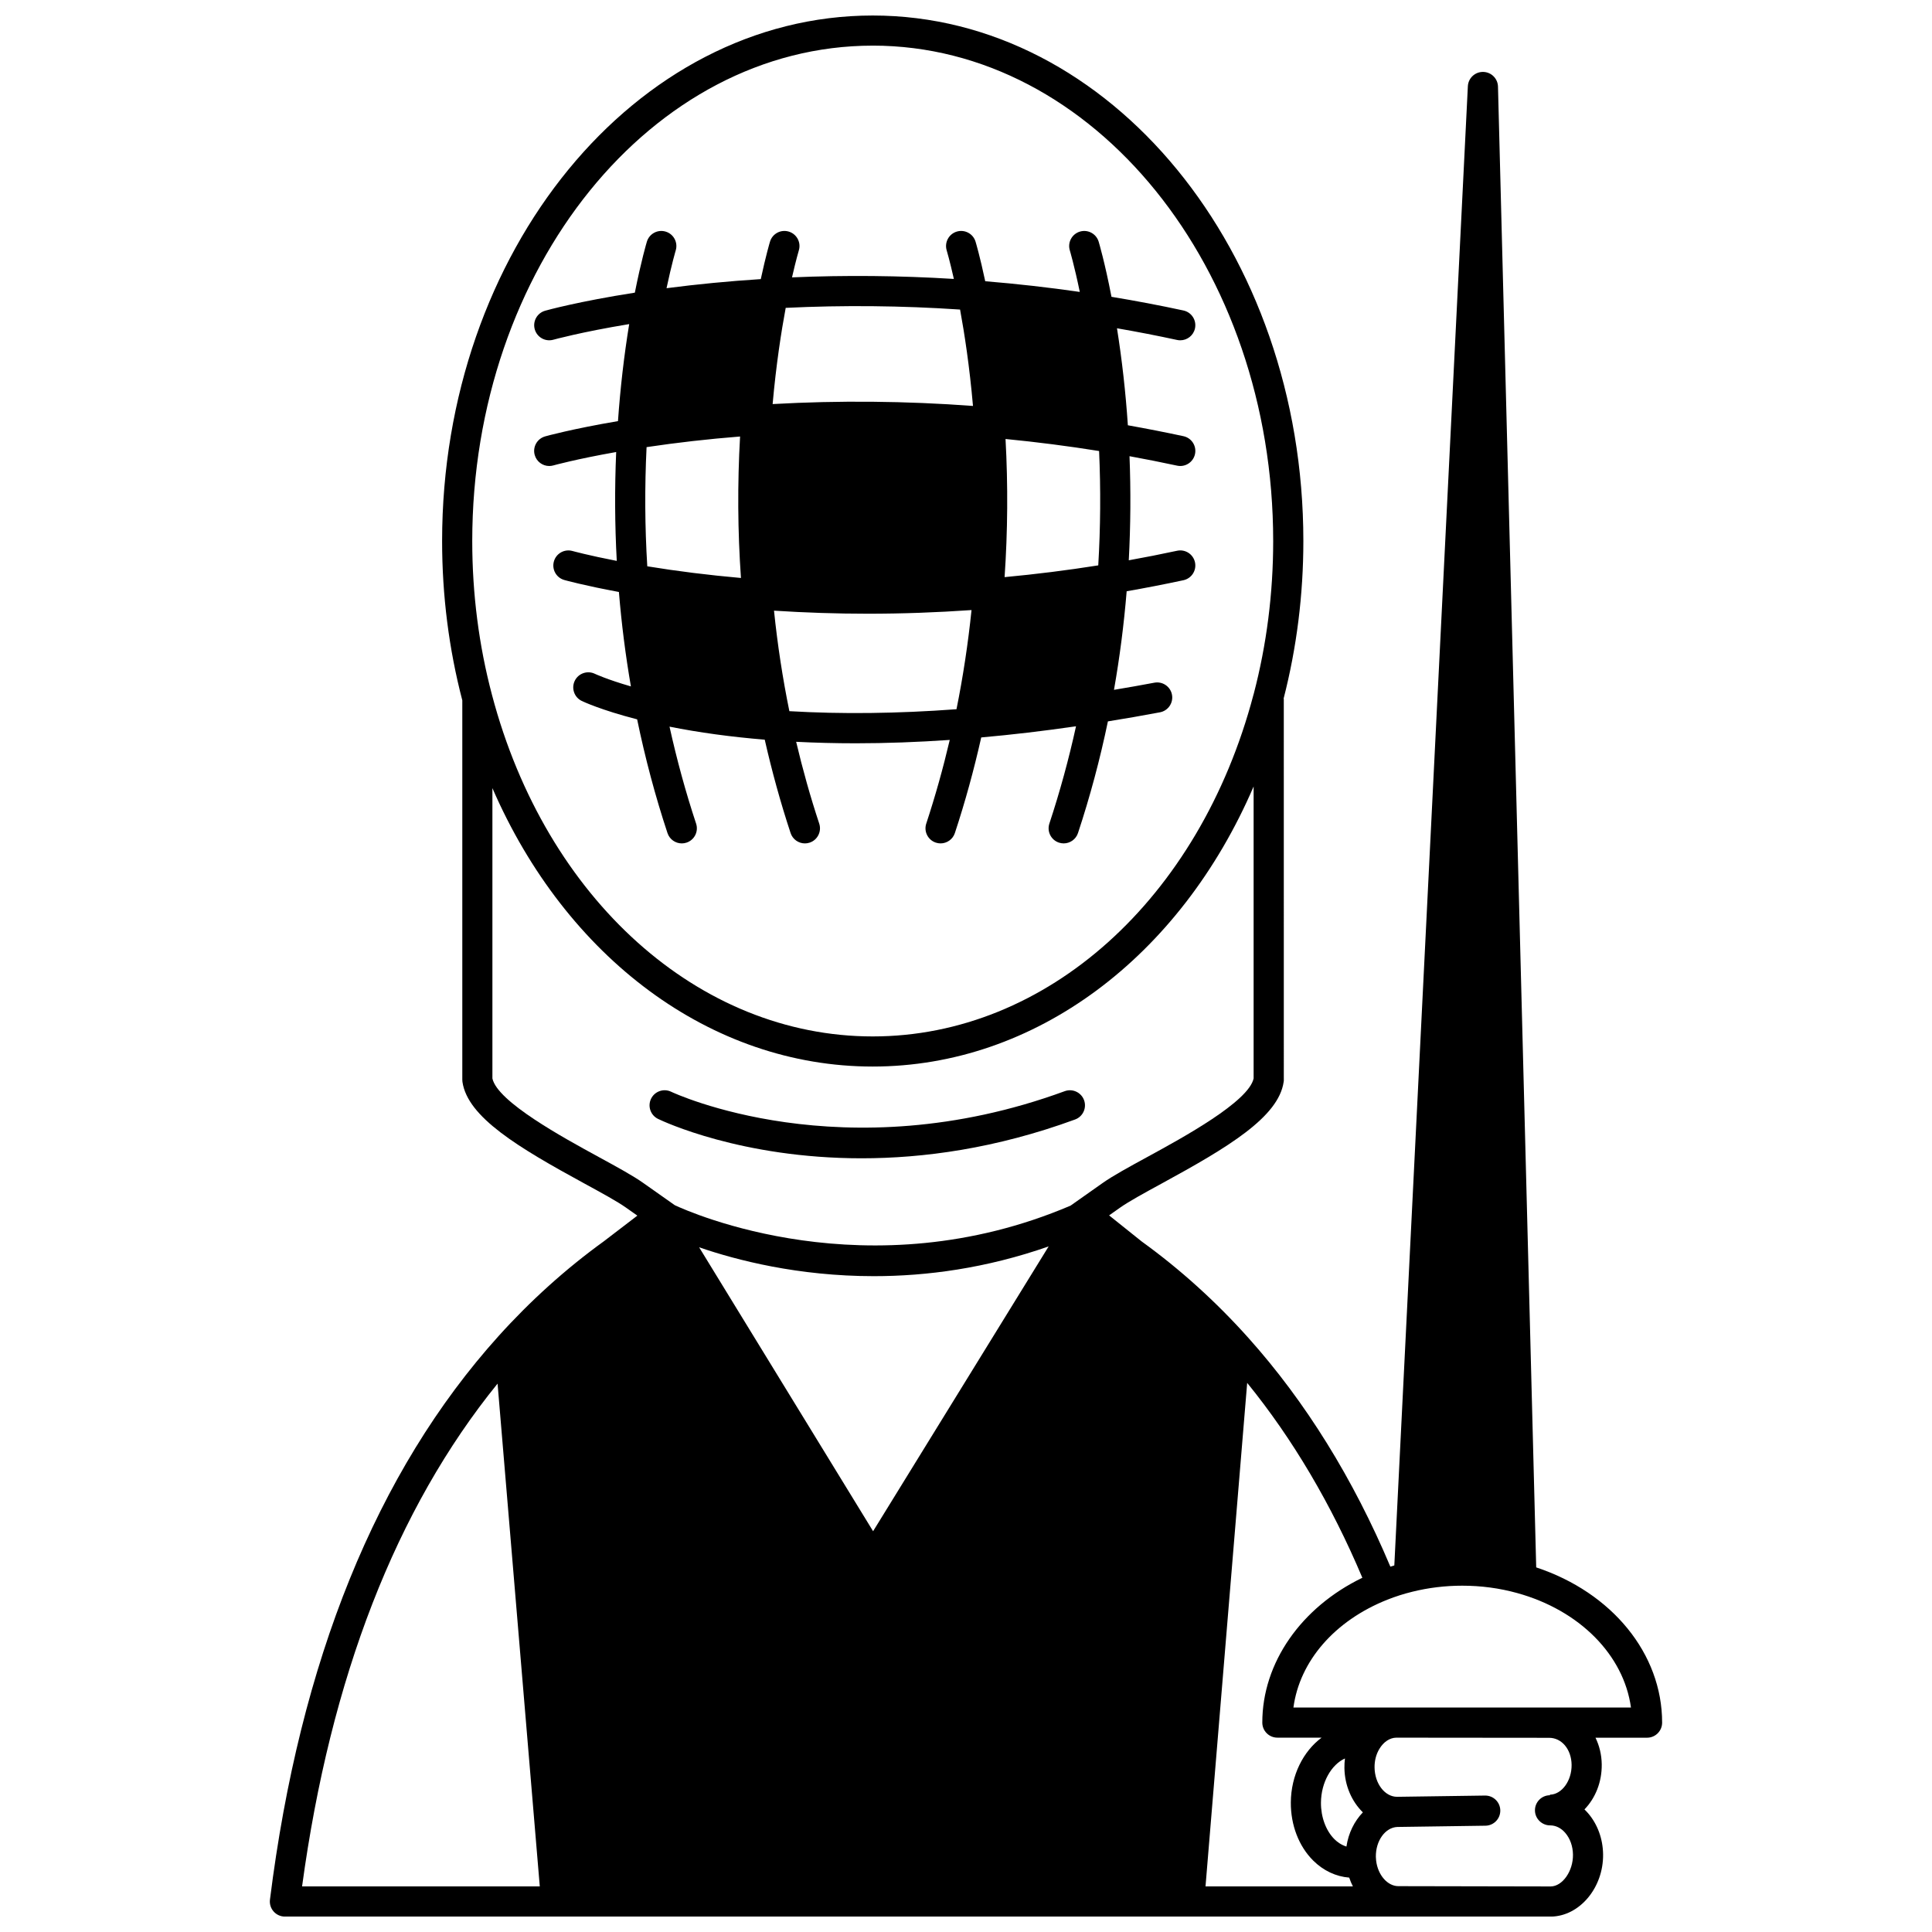
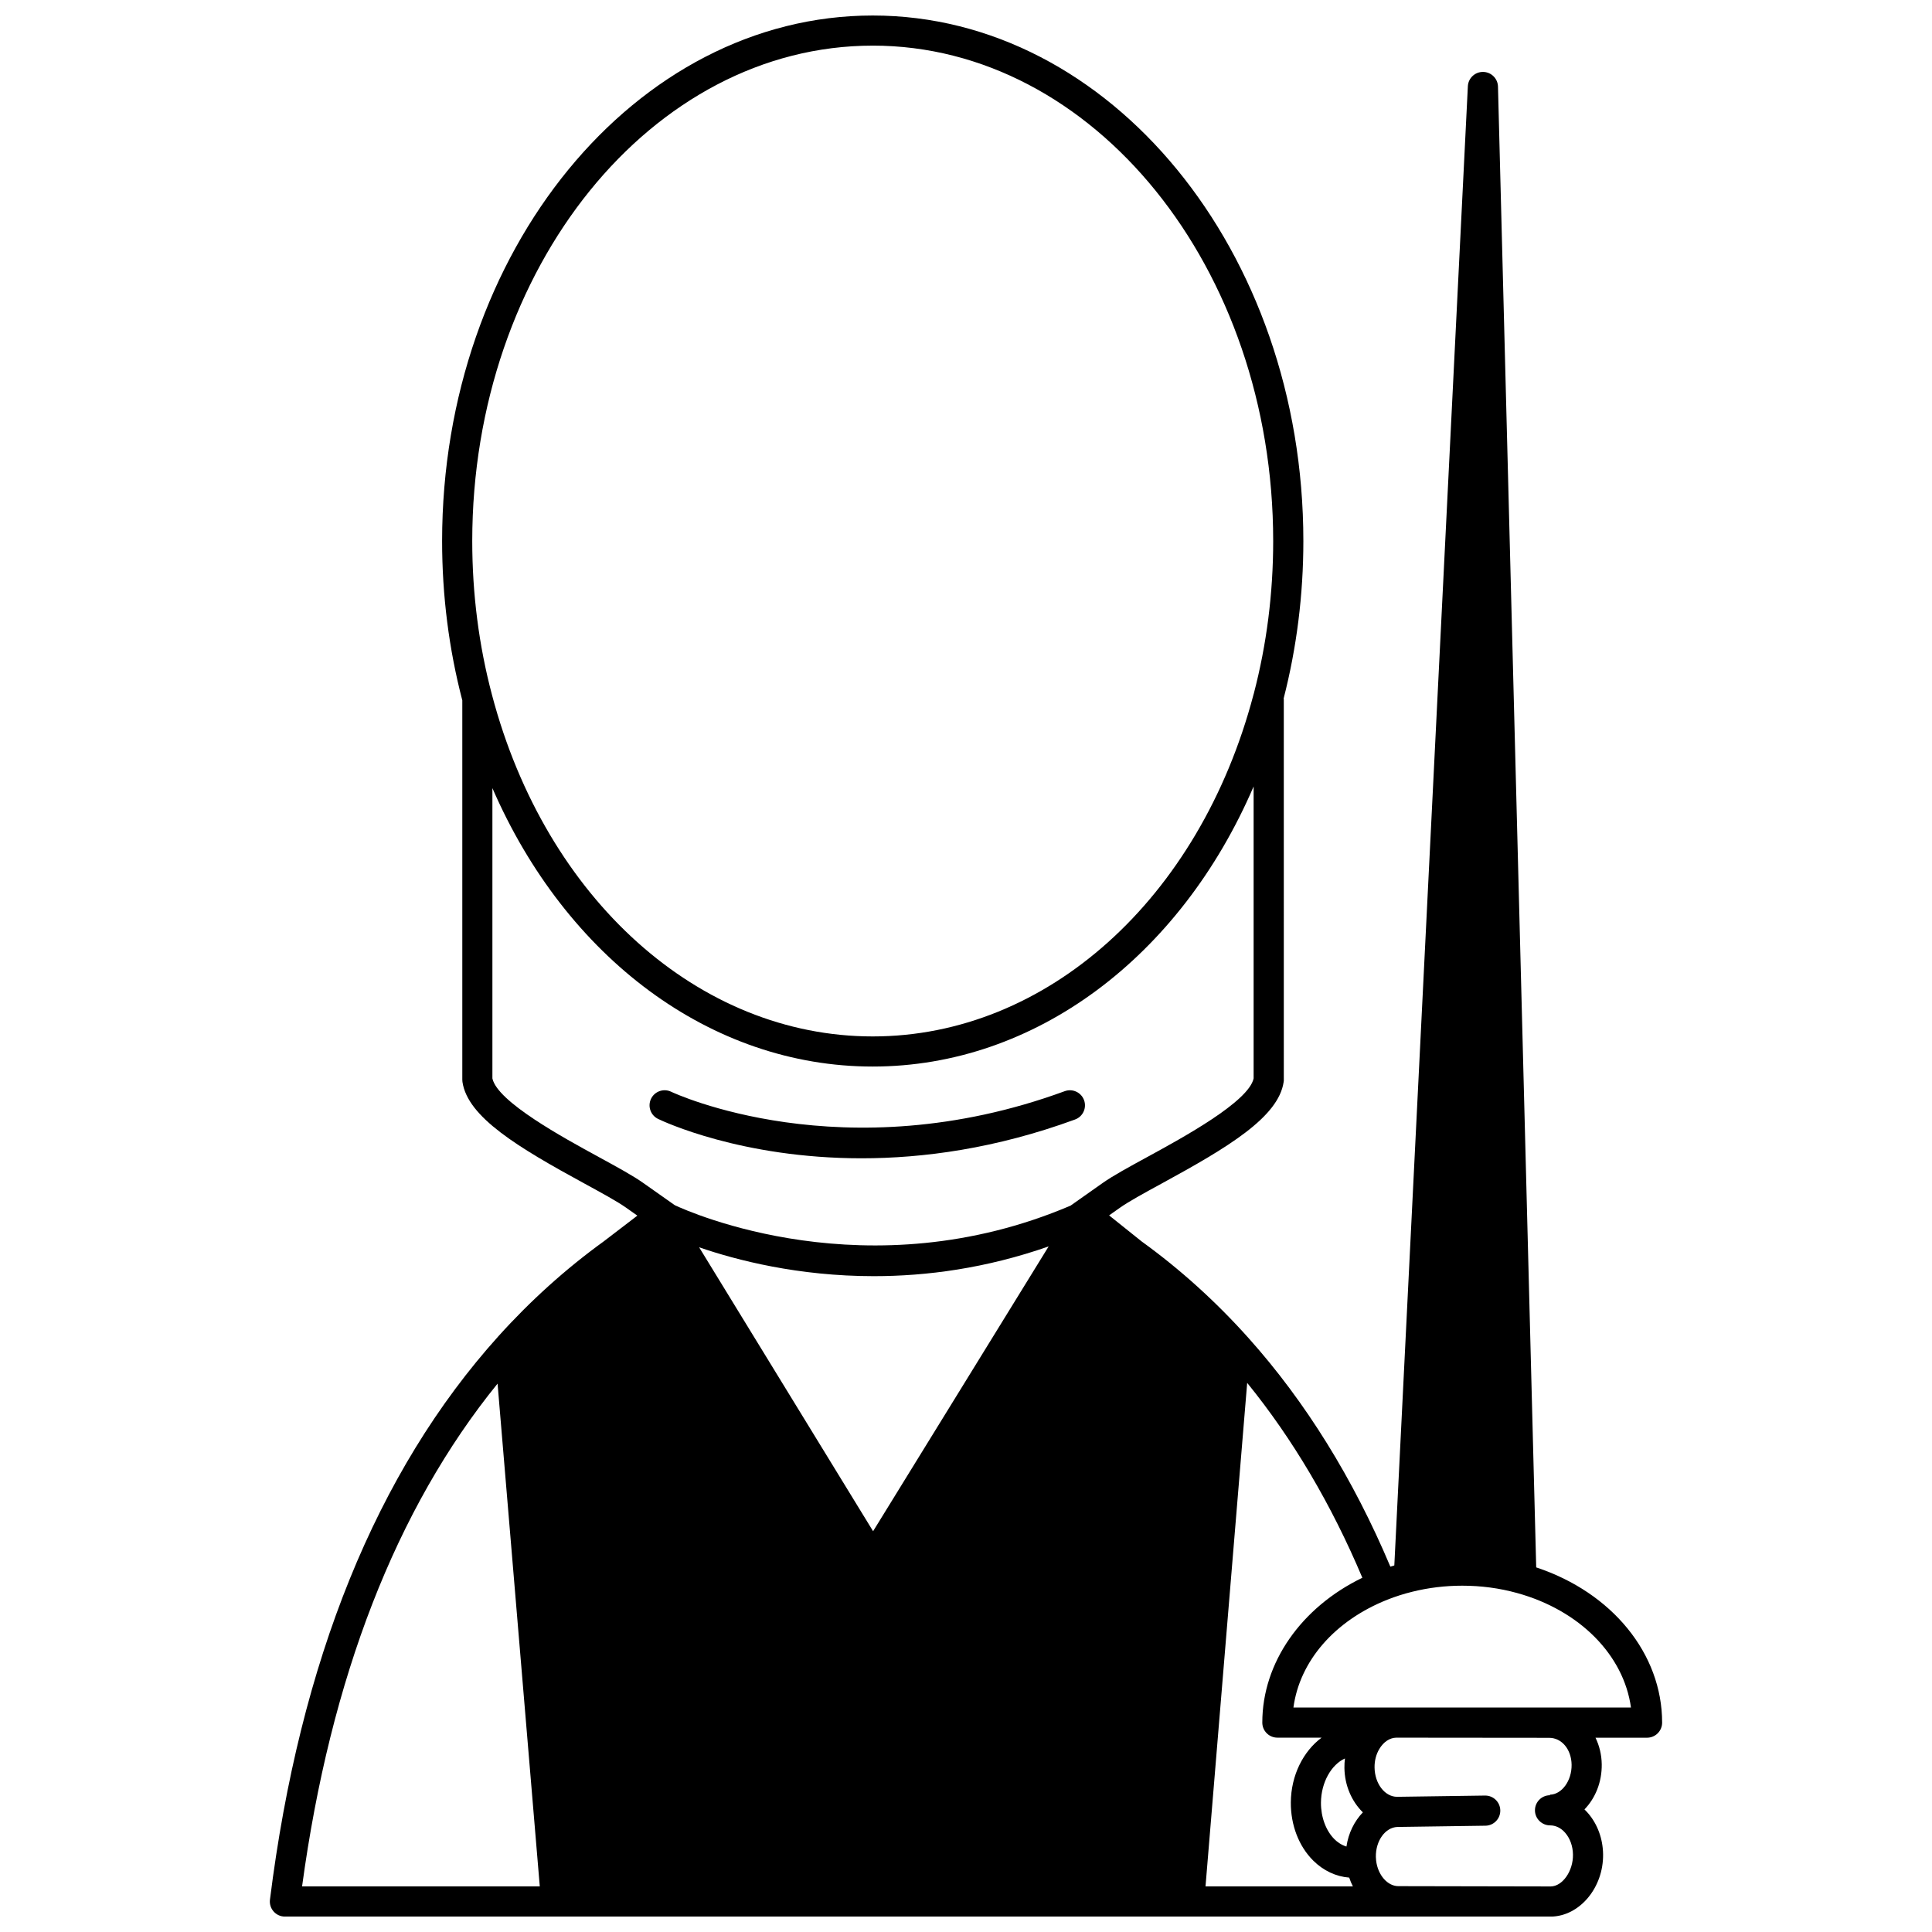
<svg xmlns="http://www.w3.org/2000/svg" width="800px" height="800px" version="1.1" viewBox="144 144 512 512">
  <defs>
    <clipPath id="a">
      <path d="m215 148.09h370v503.81h-370z" />
    </clipPath>
  </defs>
-   <path d="m288.47 259.65c-2.125 0.598-3.363 2.801-2.766 4.926 0.496 1.762 2.098 2.918 3.844 2.918 0.355 0 0.719-0.047 1.082-0.148 0.066-0.02 6.035-1.68 16.664-3.555-0.418 9.633-0.363 19.301 0.156 28.852-7.5-1.453-11.691-2.613-11.742-2.625-2.129-0.594-4.328 0.648-4.922 2.769-0.594 2.125 0.645 4.328 2.769 4.922 0.234 0.066 5.324 1.477 14.461 3.172 0.695 8.434 1.762 16.812 3.18 25.023-6.356-1.836-9.512-3.32-9.551-3.34-1.98-0.953-4.367-0.125-5.328 1.855-0.961 1.984-0.133 4.375 1.852 5.336 0.215 0.105 5.008 2.394 14.68 4.879 2.129 10.297 4.828 20.426 8.043 30.137 0.555 1.676 2.113 2.738 3.789 2.738 0.418 0 0.84-0.066 1.258-0.203 2.094-0.695 3.231-2.953 2.535-5.047-2.75-8.301-5.106-16.918-7.043-25.688 7.769 1.551 16.219 2.711 25.234 3.453 1.902 8.371 4.188 16.684 6.852 24.746 0.555 1.676 2.117 2.742 3.793 2.742 0.418 0 0.84-0.066 1.254-0.203 2.094-0.691 3.231-2.953 2.539-5.047-2.34-7.07-4.379-14.34-6.113-21.676 5.144 0.262 10.422 0.395 15.824 0.395 8.039 0 16.359-0.309 24.879-0.891-1.762 7.496-3.84 14.934-6.227 22.172-0.691 2.094 0.445 4.352 2.539 5.043 0.414 0.137 0.836 0.203 1.254 0.203 1.676 0 3.238-1.062 3.793-2.742 2.727-8.258 5.059-16.77 6.984-25.336 8.148-0.723 16.559-1.711 25.121-2.957-1.918 8.727-4.281 17.375-7.062 25.785-0.691 2.094 0.441 4.352 2.535 5.047 0.418 0.137 0.84 0.203 1.258 0.203 1.676 0 3.234-1.062 3.793-2.742 3.188-9.637 5.848-19.578 7.926-29.59 4.613-0.746 9.242-1.543 13.797-2.406 2.168-0.41 3.59-2.5 3.184-4.668-0.41-2.168-2.508-3.586-4.668-3.18-3.535 0.672-7.117 1.293-10.703 1.895 1.508-8.535 2.633-17.289 3.363-26.125 4.992-0.871 10.039-1.852 15.043-2.926 2.156-0.465 3.527-2.59 3.062-4.746s-2.586-3.527-4.742-3.062c-4.262 0.918-8.547 1.762-12.805 2.527 0.488-9.137 0.555-18.379 0.195-27.586 4.258 0.777 8.48 1.617 12.609 2.504 2.148 0.469 4.281-0.906 4.746-3.062s-0.906-4.281-3.062-4.746c-4.812-1.035-9.754-2-14.73-2.891-0.586-8.727-1.555-17.336-2.883-25.703 5.34 0.922 10.676 1.957 15.926 3.094 0.285 0.062 0.566 0.09 0.848 0.09 1.84 0 3.496-1.281 3.898-3.152 0.465-2.156-0.906-4.281-3.059-4.746-6.281-1.359-12.684-2.566-19.07-3.625-1.77-9.156-3.328-14.375-3.398-14.613-0.637-2.109-2.867-3.305-4.973-2.668-2.113 0.637-3.309 2.863-2.672 4.973 0.016 0.051 1.195 4.016 2.644 11.012-8.27-1.195-16.66-2.144-25.059-2.832-1.402-6.613-2.512-10.312-2.566-10.488-0.637-2.109-2.863-3.305-4.977-2.668-2.109 0.637-3.309 2.863-2.672 4.977 0.012 0.035 0.816 2.731 1.902 7.57-14.336-0.887-28.715-1.023-42.891-0.414 1.043-4.586 1.801-7.129 1.809-7.16 0.637-2.113-0.562-4.34-2.672-4.973-2.117-0.637-4.34 0.559-4.973 2.672-0.051 0.164-1.094 3.66-2.441 9.922-8.496 0.543-16.855 1.352-24.977 2.41 1.352-6.379 2.426-9.98 2.438-10.027 0.637-2.113-0.562-4.34-2.672-4.973-2.109-0.637-4.34 0.559-4.977 2.668-0.066 0.219-1.504 5.031-3.188 13.512-14.895 2.32-23.387 4.676-23.762 4.785-2.125 0.598-3.359 2.801-2.766 4.922 0.598 2.125 2.797 3.363 4.922 2.769 0.082-0.023 7.391-2.047 20.109-4.144-1.359 8.324-2.356 16.938-2.973 25.711-12.156 2.062-19 3.961-19.305 4.047zm146.58 34.18c-8.215 1.301-16.527 2.344-24.824 3.117 0.832-12.117 0.918-24.391 0.25-36.609 8.266 0.805 16.57 1.871 24.797 3.188 0.449 10.117 0.375 20.281-0.223 30.305zm-119.7-31.336c8.016-1.199 16.312-2.144 24.777-2.816-0.711 12.539-0.637 25.109 0.234 37.492-8.57-0.758-16.887-1.793-24.824-3.094-0.645-10.441-0.703-21.035-0.188-31.582zm37.84 69.973c-1.777-8.703-3.144-17.629-4.07-26.633 8.246 0.527 16.555 0.809 24.895 0.809 9.133 0 18.297-0.336 27.449-0.969-0.914 8.883-2.254 17.688-3.984 26.277-15.609 1.16-30.473 1.332-44.289 0.516zm45.238-106.43c1.164 6.312 2.508 15.059 3.422 25.543-17.754-1.316-35.566-1.48-53.098-0.496 0.93-10.449 2.289-19.184 3.465-25.496 15.254-0.742 30.762-0.59 46.211 0.449z" />
  <path d="m318.39 440.52c1.289 0.625 22.059 10.441 53.93 10.441 16.328 0 35.566-2.578 56.59-10.285 2.07-0.758 3.133-3.055 2.375-5.125-0.762-2.074-3.059-3.133-5.125-2.375-58.738 21.535-103.84 0.371-104.29 0.152-1.984-0.961-4.371-0.129-5.332 1.852-0.961 1.984-0.133 4.375 1.852 5.34z" />
  <g clip-path="url(#a)">
    <path d="m551.11 559.36-10.129-392.41c-0.055-2.148-1.797-3.863-3.945-3.891h-0.051c-2.125 0-3.883 1.668-3.988 3.797l-19.488 392c-0.352 0.105-0.703 0.207-1.051 0.32-9.832-23.312-22.473-43.695-37.59-60.586-8.605-9.625-18.125-18.23-28.293-25.578l-8.652-6.922 2.906-2.051c2.359-1.664 6.406-3.871 11.09-6.426 17.449-9.516 30.906-17.539 32.266-26.906l0.039-0.285-0.004-101.23h-0.062c3.473-13.488 5.246-27.547 5.246-41.812 0-76.797-51.195-139.27-114.12-139.27s-114.12 62.477-114.12 139.27c0 14.438 1.805 28.637 5.352 42.215v100.54l0.039 0.574c1.359 9.367 14.816 17.391 32.266 26.906 4.684 2.555 8.73 4.758 11.09 6.426l2.996 2.113-8.922 6.832c-10.02 7.246-19.41 15.703-27.91 25.141-32.258 35.809-52.625 86.039-60.531 149.3-0.145 1.137 0.211 2.281 0.969 3.137 0.758 0.859 1.848 1.352 2.996 1.352h335.45v0.004h0.059c7.613-0.109 13.941-7.68 13.82-16.527-0.059-4.098-1.473-7.961-3.988-10.879-0.305-0.352-0.625-0.684-0.949-1 2.859-2.945 4.641-7.215 4.578-11.941-0.035-2.574-0.633-4.973-1.656-7.062h13.668c2.207 0 3.992-1.789 3.992-3.992 0.004-18.281-13.289-34.492-33.371-41.145zm-68.594 45.133h11.73c-4.84 3.582-8.117 9.949-8.164 17.176-0.039 6.004 2.125 11.621 5.938 15.41 2.691 2.672 6.051 4.238 9.535 4.508 0.27 0.812 0.594 1.59 0.973 2.332h-39.055l11.043-133.44c12.062 14.848 22.309 32.195 30.523 51.645-16.23 7.844-26.516 22.543-26.516 38.371-0.004 2.211 1.785 4 3.992 4zm15.133 26.922c-2.269-2.254-3.606-5.879-3.582-9.691 0.035-5.371 2.769-10.102 6.359-11.711-0.105 0.824-0.152 1.664-0.141 2.512 0.066 4.695 1.961 8.902 4.887 11.77-2.254 2.34-3.828 5.504-4.352 9.062-1.371-0.422-2.441-1.215-3.172-1.941zm-122.27-81.625-46.102-75.242c9.879 3.402 26.227 7.648 46.297 7.648 13.953 0 29.707-2.066 46.328-7.883zm-0.102-393.7c58.523 0 106.13 58.895 106.13 131.29 0 13.824-1.73 27.438-5.148 40.473-0.031 0.09-0.059 0.18-0.082 0.273-14.285 54.152-54.836 90.539-100.9 90.539-46.055 0-86.598-36.363-100.89-90.488v-0.004c-3.477-13.098-5.238-26.82-5.238-40.789 0-72.395 47.609-131.29 106.13-131.29zm-72.641 294.51c-9.418-5.137-26.848-14.641-28.145-20.809v-76.93c19.512 44.945 57.883 73.785 100.78 73.785 43.039 0 81.496-29.027 100.95-74.219v77.363c-1.297 6.168-18.727 15.672-28.145 20.809-4.898 2.672-9.133 4.981-11.871 6.914l-8.508 6c-53.676 22.883-101.08 1.656-104.87-0.121l-8.332-5.875c-2.731-1.938-6.965-4.246-11.867-6.918zm-26.777 60.074 11.188 133.25h-62.996c7.523-55.371 24.934-100.12 51.809-133.25zm278.6 93.863h0.07c3.348 0 5.902 3.055 5.961 7.137 0.059 4.246-2.598 7.879-5.75 7.934v0.152h-0.027c-2.207 0.031-3.969 1.848-3.934 4.051 0.031 2.203 1.887 3.961 4.051 3.934 1.438 0.004 2.856 0.68 3.973 1.977 1.293 1.5 2.019 3.551 2.051 5.773 0.062 4.367-2.777 8.387-5.887 8.434l-40.324-0.078h-0.059c-2.859 0-5.438-2.918-5.898-6.769-0.039-0.277-0.062-0.605-0.07-0.992-0.066-4.254 2.484-7.797 5.691-7.926l23.348-0.332c2.207-0.031 3.969-1.844 3.938-4.051-0.031-2.188-1.812-3.938-3.992-3.938h-0.059l-23.188 0.328h-0.121c-3.227 0-5.902-3.477-5.961-7.758-0.027-1.797 0.41-3.496 1.273-4.93 1.117-1.871 2.769-2.957 4.473-2.984zm-67.688-8.027c1.652-12.273 10.875-22.996 24.887-28.574 2.152-0.852 4.391-1.566 6.668-2.121 4.258-1.055 8.695-1.59 13.176-1.59 4.988 0 9.879 0.652 14.535 1.941 16.637 4.586 28.289 16.496 30.184 30.348z" />
  </g>
</svg>